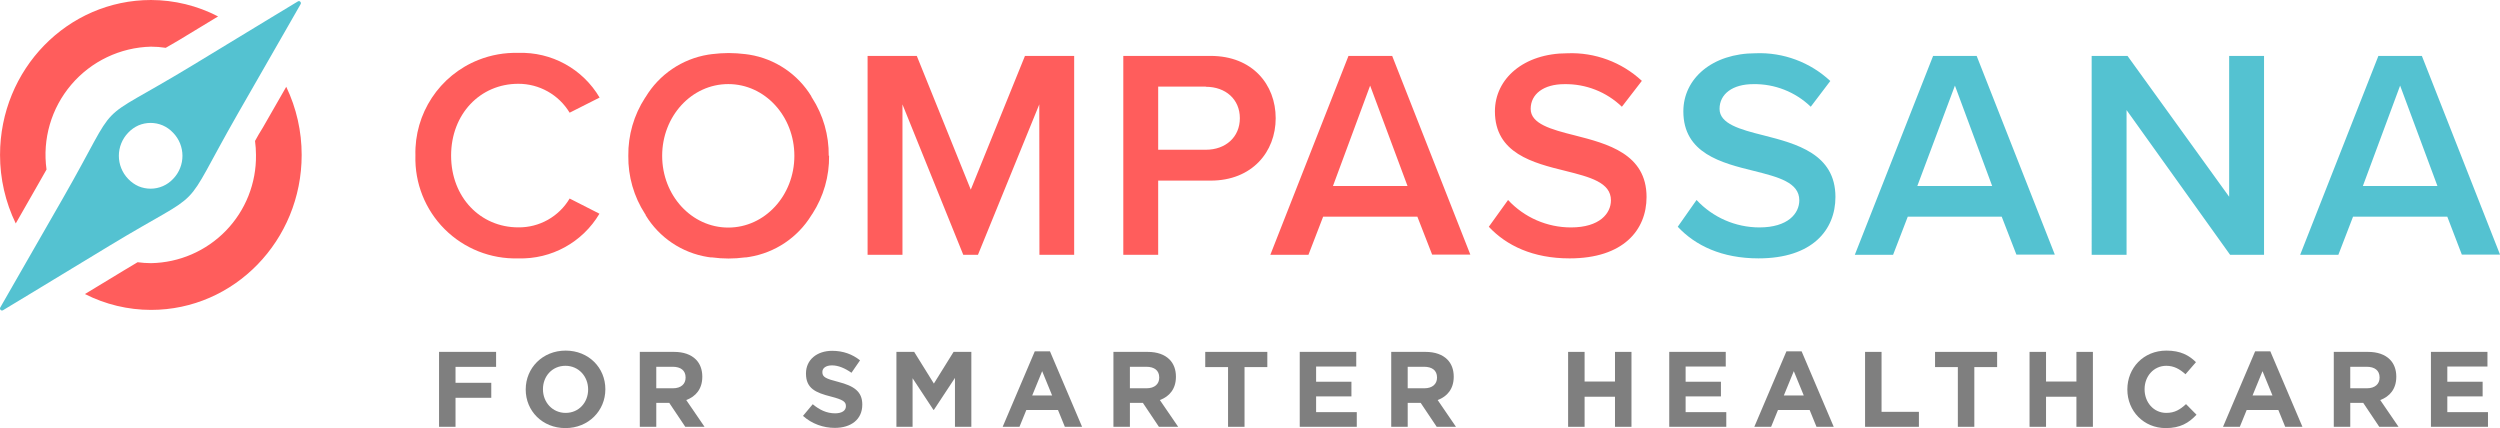
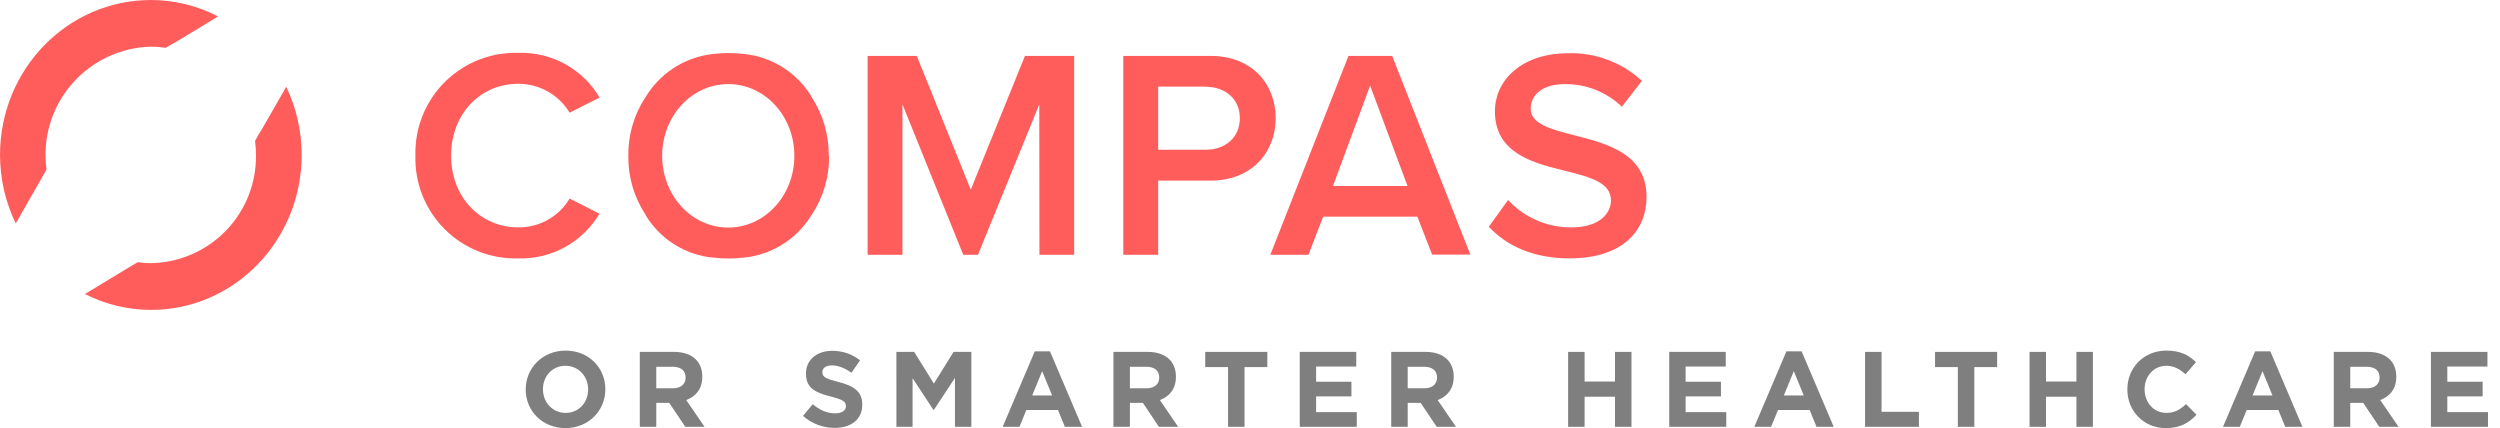
<svg xmlns="http://www.w3.org/2000/svg" id="a" width="118.308mm" height="20.259mm" viewBox="0 0 335.362 57.427">
  <g>
-     <path d="m38.171,4.32l-6.238,10.876c-8.145,14.239-3.633,9.517-17.288,17.793l-10.581,6.416-3.665,2.213c-.059.036-.129.047-.196.031-.066-.017-.123-.06-.158-.119-.06-.09-.06-.207,0-.297l2.148-3.748,6.245-10.885c8.177-14.268,3.43-9.378,17.3-17.782l10.57-6.418,3.655-2.211c.113-.075.266-.045.341.069.005.007.009.014.013.021.059.089.059.204,0,.293l-2.146,3.75v-.002Zm-14.956,13.482c-.391-.419-.863-.753-1.388-.983-1.039-.44-2.213-.44-3.252,0-.521.234-.989.566-1.379.983-1.669,1.73-1.669,4.47,0,6.2.395.417.866.751,1.39.985.512.214,1.061.324,1.616.324,1.147,0,2.243-.477,3.024-1.318,1.67-1.727,1.666-4.469-.009-6.191h-.002Z" style="fill:#54c2d1;" />
    <path d="m6.242,22.744c-.569-4.092.637-8.232,3.315-11.379,2.678-3.149,6.572-5.006,10.705-5.105.66,0,1.318.054,1.97.156l1.693-.983,5.33-3.229C26.476.763,23.393.007,20.263,0,9.06,0,.004,9.299.004,20.784.004,23.968.723,27.112,2.112,29.975l3.092-5.411c.376-.651.719-1.251,1.035-1.821h.002Zm27.969-3.838c.083.622.126,1.249.128,1.879.053,3.789-1.399,7.444-4.037,10.164-2.64,2.721-6.25,4.285-10.04,4.352-.603-.002-1.205-.044-1.803-.126l-1.823,1.091-5.242,3.178c2.747,1.397,5.786,2.125,8.868,2.127,11.161,0,20.205-9.312,20.205-20.786.004-3.164-.703-6.288-2.069-9.143l-3.133,5.463c-.404.64-.737,1.221-1.053,1.801Zm116.474-11.406h11.713c5.607,0,8.729,3.838,8.729,8.355s-3.164,8.373-8.729,8.373h-7.034v9.95h-4.679V7.5Zm11.073,4.113h-6.394v8.474h6.394c2.641,0,4.562-1.684,4.562-4.232s-1.923-4.214-4.562-4.214v-.029Zm28.372,17.448h-12.637l-1.972,5.118h-5.112l10.482-26.679h5.862l10.482,26.65h-5.123l-1.981-5.087v-.002Zm-11.318-4.113h9.998l-5.014-13.464s-4.985,13.464-4.985,13.464Zm23.486,1.88c2.179,2.349,5.238,3.682,8.442,3.68,3.842,0,5.359-1.88,5.359-3.64,0-2.402-2.837-3.121-6.078-3.937-4.365-1.073-9.486-2.353-9.486-7.992,0-4.399,3.881-7.793,9.723-7.793,3.689-.143,7.283,1.188,9.989,3.7l-2.68,3.473c-2.071-1.995-4.849-3.085-7.724-3.031-2.758,0-4.512,1.319-4.512,3.317s2.72,2.756,5.912,3.554c4.393,1.122,9.633,2.481,9.633,8.265,0,4.44-3.122,8.237-10.324,8.237-4.925,0-8.472-1.722-10.836-4.242,0,0,2.581-3.59,2.581-3.59Z" style="fill:#ff5d5c;" />
-     <path d="m227.585,26.828c2.177,2.341,5.227,3.673,8.424,3.68,3.842,0,5.359-1.88,5.359-3.64,0-2.402-2.837-3.121-6.078-3.937-4.365-1.073-9.477-2.353-9.477-7.992,0-4.399,3.872-7.795,9.714-7.795,3.695-.14,7.294,1.2,9.998,3.721l-2.621,3.453c-2.068-1.992-4.842-3.082-7.714-3.031-2.768,0-4.521,1.319-4.521,3.317s2.718,2.756,5.911,3.554c4.393,1.122,9.635,2.481,9.635,8.265,0,4.44-3.124,8.237-10.315,8.237-4.926,0-8.483-1.722-10.838-4.242,0,0,2.522-3.59,2.522-3.59Zm40.934,2.233h-12.6l-1.97,5.118h-5.134l10.502-26.679h5.842l10.482,26.65h-5.152l-1.97-5.087v-.002Zm-11.32-4.113h10.04l-4.996-13.464-5.044,13.464Zm28.068-10.185v19.416h-4.681V7.5h4.809l13.635,18.893V7.501h4.679v26.679h-4.552l-13.89-19.416v-.002Zm43.021,14.298h-12.639l-1.97,5.118h-5.123l10.493-26.679h5.832l10.482,26.65h-5.123l-1.95-5.087v-.002Zm-11.32-4.113h10l-5.005-13.464-4.996,13.464Z" style="fill:#54c2d1;" />
    <path d="m111.169,20.892c.035-2.754-.742-5.458-2.234-7.773l-.09-.129v-.058c-1.825-2.995-4.871-5.042-8.334-5.6l-.503-.07c-.752-.093-1.508-.142-2.265-.147-.751.005-1.501.054-2.247.147l-.502.07c-3.5.573-6.57,2.658-8.395,5.698l-.067.088c-1.501,2.316-2.283,5.024-2.247,7.784-.038,2.758.74,5.466,2.236,7.784l.09.129v.058c1.818,2.998,4.861,5.045,8.323,5.6l.424.059h.187c.723.097,1.449.146,2.177.147.735,0,1.469-.05,2.197-.147h.138l.464-.068c3.443-.563,6.473-2.591,8.305-5.56l.088-.138.068-.09c1.496-2.321,2.274-5.032,2.236-7.793l-.049.009h-.002Zm-13.475,9.635c-4.926,0-8.868-4.311-8.868-9.624s3.942-9.624,8.868-9.624,8.866,4.311,8.866,9.624-3.951,9.624-8.866,9.624Z" style="fill:#ff5d5c;" />
  </g>
  <g>
-     <path d="m58.895,47.204h7.653v2.01h-5.442v2.14h4.795v2.01h-4.795v3.891h-2.211v-10.051Z" style="fill:#7f7f7f;" />
    <path d="m70.523,52.258v-.029c0-2.857,2.254-5.198,5.355-5.198s5.327,2.312,5.327,5.169v.029c0,2.857-2.254,5.198-5.356,5.198s-5.327-2.312-5.327-5.169Zm8.371,0v-.029c0-1.723-1.263-3.159-3.044-3.159s-3.015,1.407-3.015,3.13v.029c0,1.723,1.264,3.159,3.044,3.159s3.015-1.407,3.015-3.13Z" style="fill:#7f7f7f;" />
    <path d="m85.825,47.204h4.595c1.278,0,2.269.359,2.929,1.019.56.56.861,1.35.861,2.297v.029c0,1.623-.875,2.642-2.154,3.116l2.456,3.59h-2.584l-2.154-3.216h-1.737v3.216h-2.211v-10.051Zm4.451,4.882c1.077,0,1.694-.574,1.694-1.421v-.029c0-.948-.661-1.436-1.737-1.436h-2.197v2.886h2.24Z" style="fill:#7f7f7f;" />
    <path d="m107.716,55.79l1.307-1.565c.904.747,1.852,1.221,3.001,1.221.904,0,1.45-.359,1.45-.948v-.029c0-.56-.345-.847-2.025-1.278-2.024-.517-3.331-1.077-3.331-3.073v-.029c0-1.823,1.464-3.029,3.518-3.029,1.464,0,2.713.459,3.733,1.278l-1.148,1.666c-.891-.618-1.766-.991-2.613-.991s-1.292.388-1.292.876v.028c0,.661.431.876,2.168,1.321,2.039.531,3.188,1.264,3.188,3.015v.029c0,1.996-1.522,3.116-3.69,3.116-1.522,0-3.058-.531-4.264-1.608Z" style="fill:#7f7f7f;" />
-     <path d="m120.248,47.204h2.384l2.642,4.25,2.642-4.25h2.384v10.051h-2.197v-6.562l-2.829,4.293h-.057l-2.8-4.25v6.519h-2.168v-10.051Z" style="fill:#7f7f7f;" />
+     <path d="m120.248,47.204h2.384l2.642,4.25,2.642-4.25h2.384v10.051h-2.197v-6.562l-2.829,4.293h-.057l-2.8-4.25v6.519h-2.168Z" style="fill:#7f7f7f;" />
    <path d="m138.81,47.132h2.039l4.308,10.123h-2.312l-.919-2.254h-4.25l-.919,2.254h-2.254l4.308-10.123Zm2.326,5.916l-1.335-3.259-1.335,3.259h2.67Z" style="fill:#7f7f7f;" />
    <path d="m149.36,47.204h4.595c1.278,0,2.269.359,2.929,1.019.56.56.861,1.35.861,2.297v.029c0,1.623-.875,2.642-2.154,3.116l2.456,3.59h-2.584l-2.154-3.216h-1.737v3.216h-2.211v-10.051Zm4.451,4.882c1.077,0,1.694-.574,1.694-1.421v-.029c0-.948-.661-1.436-1.737-1.436h-2.197v2.886h2.24Z" style="fill:#7f7f7f;" />
    <path d="m164.735,49.242h-3.058v-2.039h8.328v2.039h-3.058v8.012h-2.211v-8.012Z" style="fill:#7f7f7f;" />
    <path d="m174.352,47.204h7.582v1.967h-5.385v2.039h4.738v1.967h-4.738v2.11h5.457v1.967h-7.653v-10.051Z" style="fill:#7f7f7f;" />
    <path d="m186.625,47.204h4.595c1.278,0,2.269.359,2.929,1.019.56.56.861,1.35.861,2.297v.029c0,1.623-.875,2.642-2.154,3.116l2.456,3.59h-2.584l-2.154-3.216h-1.737v3.216h-2.211v-10.051Zm4.451,4.882c1.077,0,1.694-.574,1.694-1.421v-.029c0-.948-.661-1.436-1.737-1.436h-2.197v2.886h2.24Z" style="fill:#7f7f7f;" />
    <path d="m210.354,47.204h2.211v3.977h4.078v-3.977h2.211v10.051h-2.211v-4.035h-4.078v4.035h-2.211v-10.051Z" style="fill:#7f7f7f;" />
    <path d="m223.92,47.204h7.581v1.967h-5.384v2.039h4.738v1.967h-4.738v2.11h5.456v1.967h-7.653v-10.051Z" style="fill:#7f7f7f;" />
    <path d="m239.639,47.132h2.039l4.308,10.123h-2.312l-.919-2.254h-4.25l-.919,2.254h-2.254l4.308-10.123Zm2.326,5.916l-1.336-3.259-1.335,3.259h2.671Z" style="fill:#7f7f7f;" />
    <path d="m250.189,47.204h2.211v8.041h5.012v2.01h-7.223v-10.051Z" style="fill:#7f7f7f;" />
    <path d="m262.636,49.242h-3.059v-2.039h8.328v2.039h-3.059v8.012h-2.211v-8.012Z" style="fill:#7f7f7f;" />
    <path d="m272.253,47.204h2.211v3.977h4.078v-3.977h2.211v10.051h-2.211v-4.035h-4.078v4.035h-2.211v-10.051Z" style="fill:#7f7f7f;" />
    <path d="m285.373,52.258v-.029c0-2.857,2.154-5.198,5.241-5.198,1.896,0,3.029.632,3.963,1.551l-1.407,1.623c-.775-.704-1.565-1.135-2.57-1.135-1.694,0-2.915,1.407-2.915,3.13v.029c0,1.723,1.192,3.159,2.915,3.159,1.148,0,1.853-.459,2.643-1.177l1.406,1.421c-1.033,1.105-2.182,1.795-4.12,1.795-2.958,0-5.155-2.283-5.155-5.169Z" style="fill:#7f7f7f;" />
    <path d="m302.514,47.132h2.039l4.308,10.123h-2.312l-.919-2.254h-4.25l-.919,2.254h-2.254l4.308-10.123Zm2.326,5.916l-1.336-3.259-1.335,3.259h2.671Z" style="fill:#7f7f7f;" />
    <path d="m313.064,47.204h4.595c1.278,0,2.269.359,2.93,1.019.56.56.861,1.35.861,2.297v.029c0,1.623-.876,2.642-2.154,3.116l2.455,3.59h-2.584l-2.154-3.216h-1.737v3.216h-2.211v-10.051Zm4.451,4.882c1.077,0,1.694-.574,1.694-1.421v-.029c0-.948-.66-1.436-1.737-1.436h-2.197v2.886h2.24Z" style="fill:#7f7f7f;" />
    <path d="m326.098,47.204h7.581v1.967h-5.384v2.039h4.738v1.967h-4.738v2.11h5.456v1.967h-7.653v-10.051Z" style="fill:#7f7f7f;" />
  </g>
  <path d="m55.727,20.874c-.162-5.63,3.216-10.76,8.452-12.835,1.697-.674,3.514-.995,5.339-.944,4.463-.157,8.652,2.144,10.915,5.993l-4.02,2.03c-1.456-2.416-4.075-3.888-6.896-3.877-5.084,0-9.004,4.034-9.004,9.635s3.94,9.624,9.006,9.624c2.825.038,5.455-1.437,6.894-3.868l4,2.037c-2.268,3.834-6.442,6.13-10.894,5.993-3.69.105-7.261-1.314-9.873-3.922-2.609-2.608-4.027-6.176-3.921-9.864v-.002Z" style="fill:#ff5d5c;" />
  <polygon points="139.414 14.003 131.189 34.178 129.217 34.178 121.061 14.003 121.061 34.177 116.382 34.178 116.382 7.5 122.983 7.5 130.224 25.44 137.493 7.5 144.094 7.5 144.094 34.178 139.434 34.177 139.414 14.003" style="fill:#ff5d5c;" />
</svg>